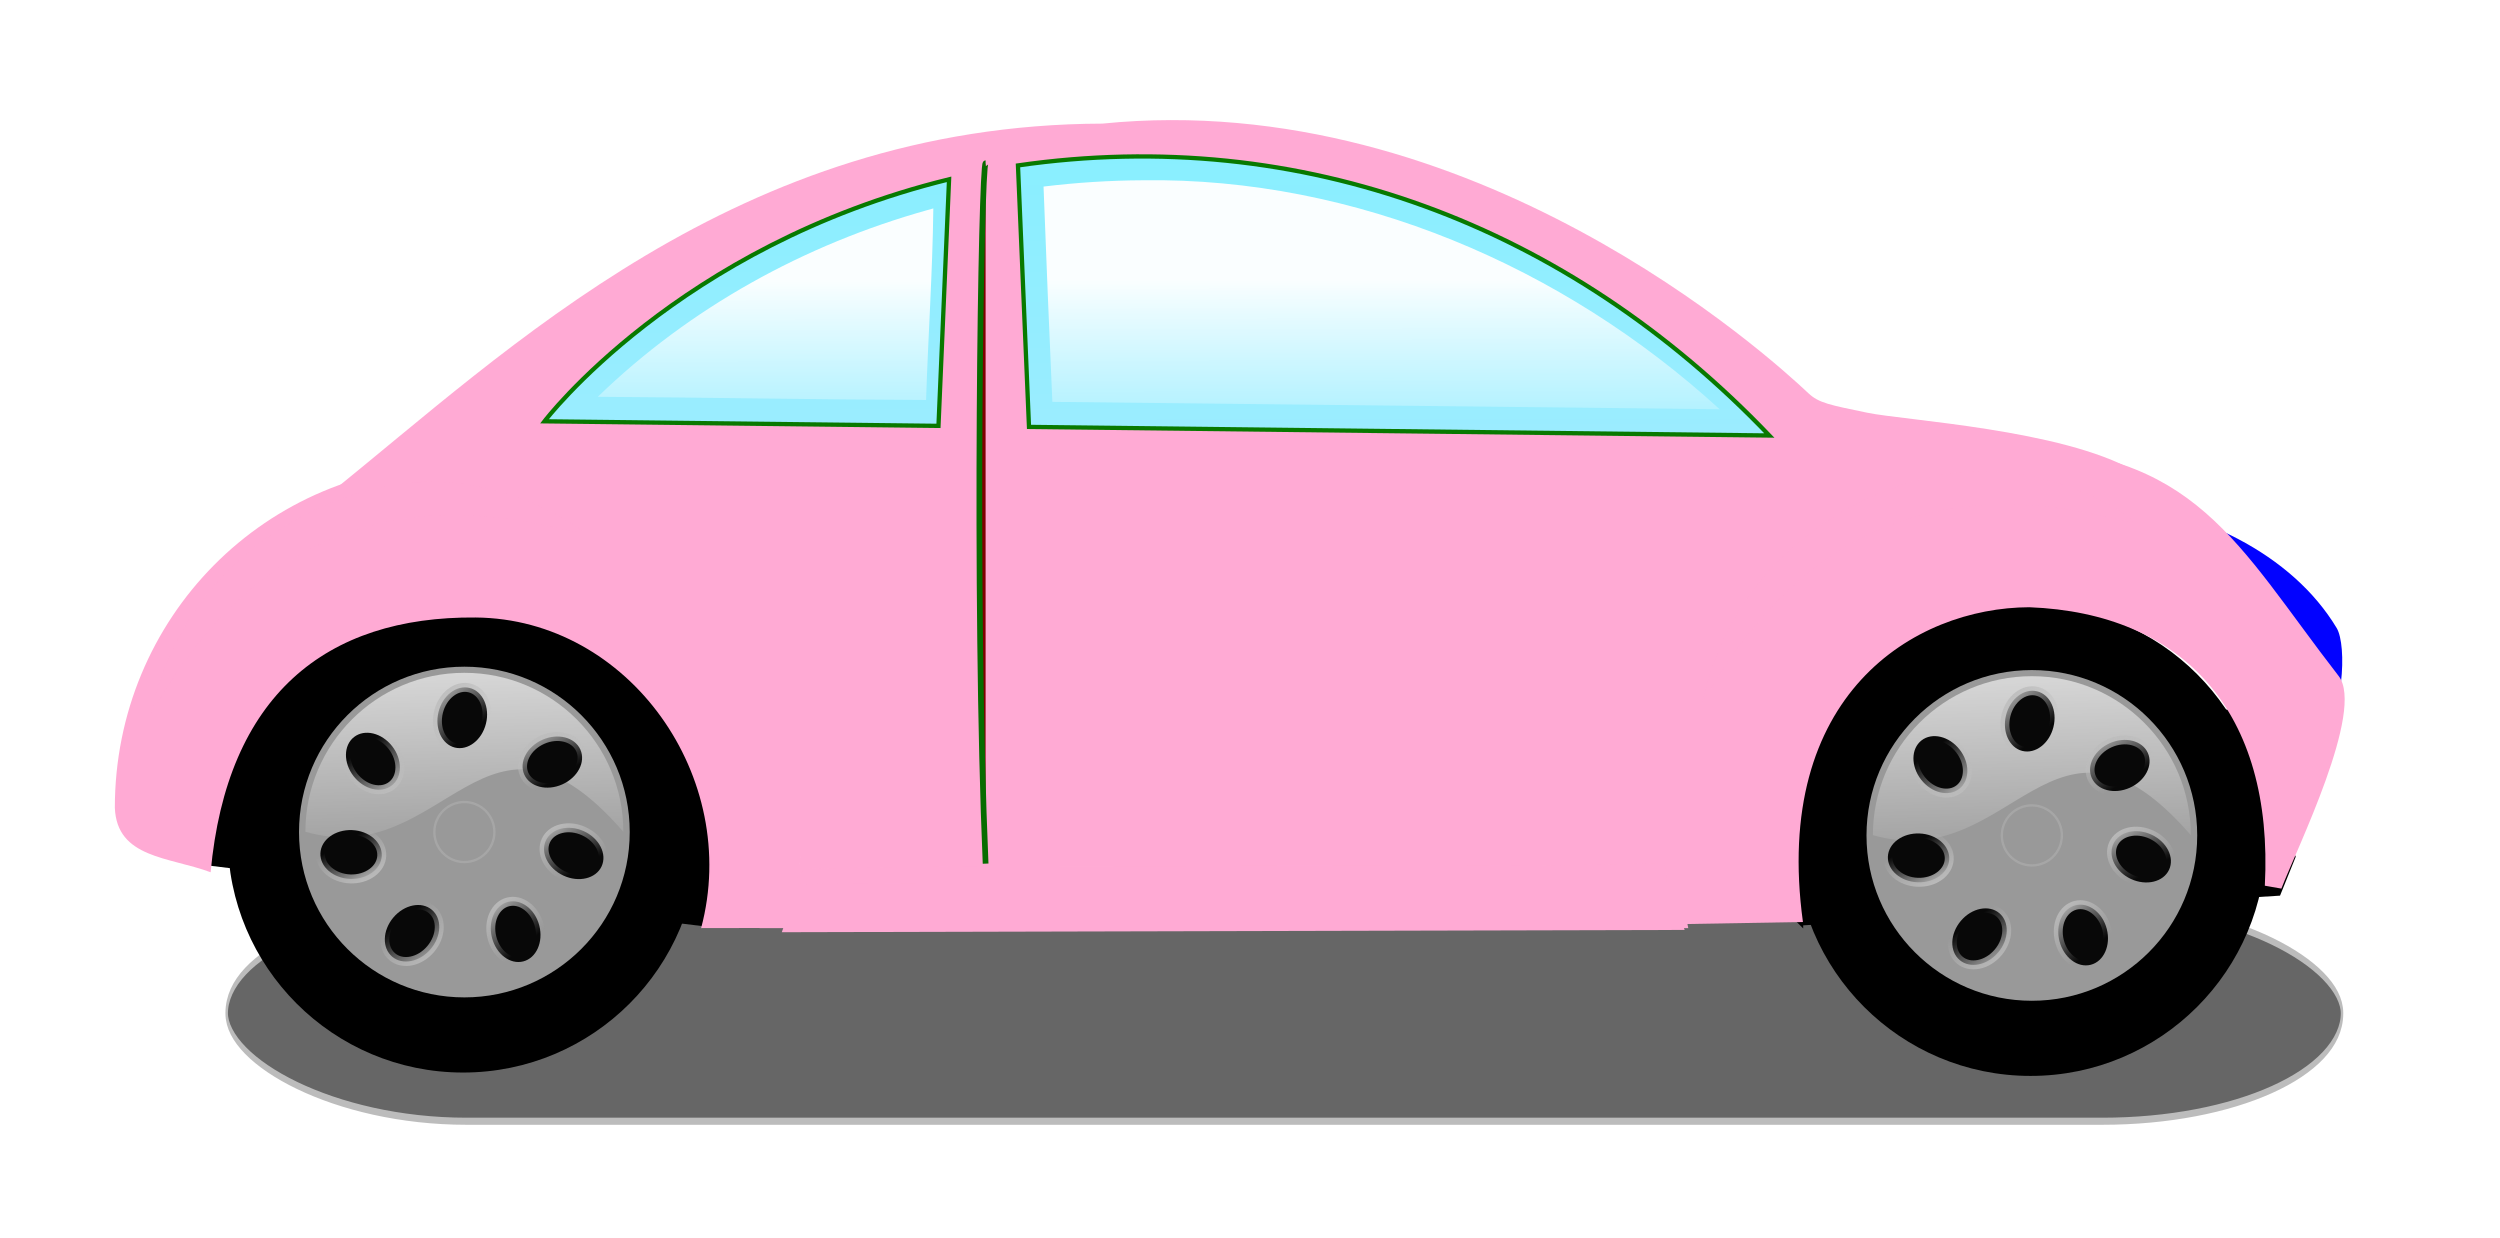
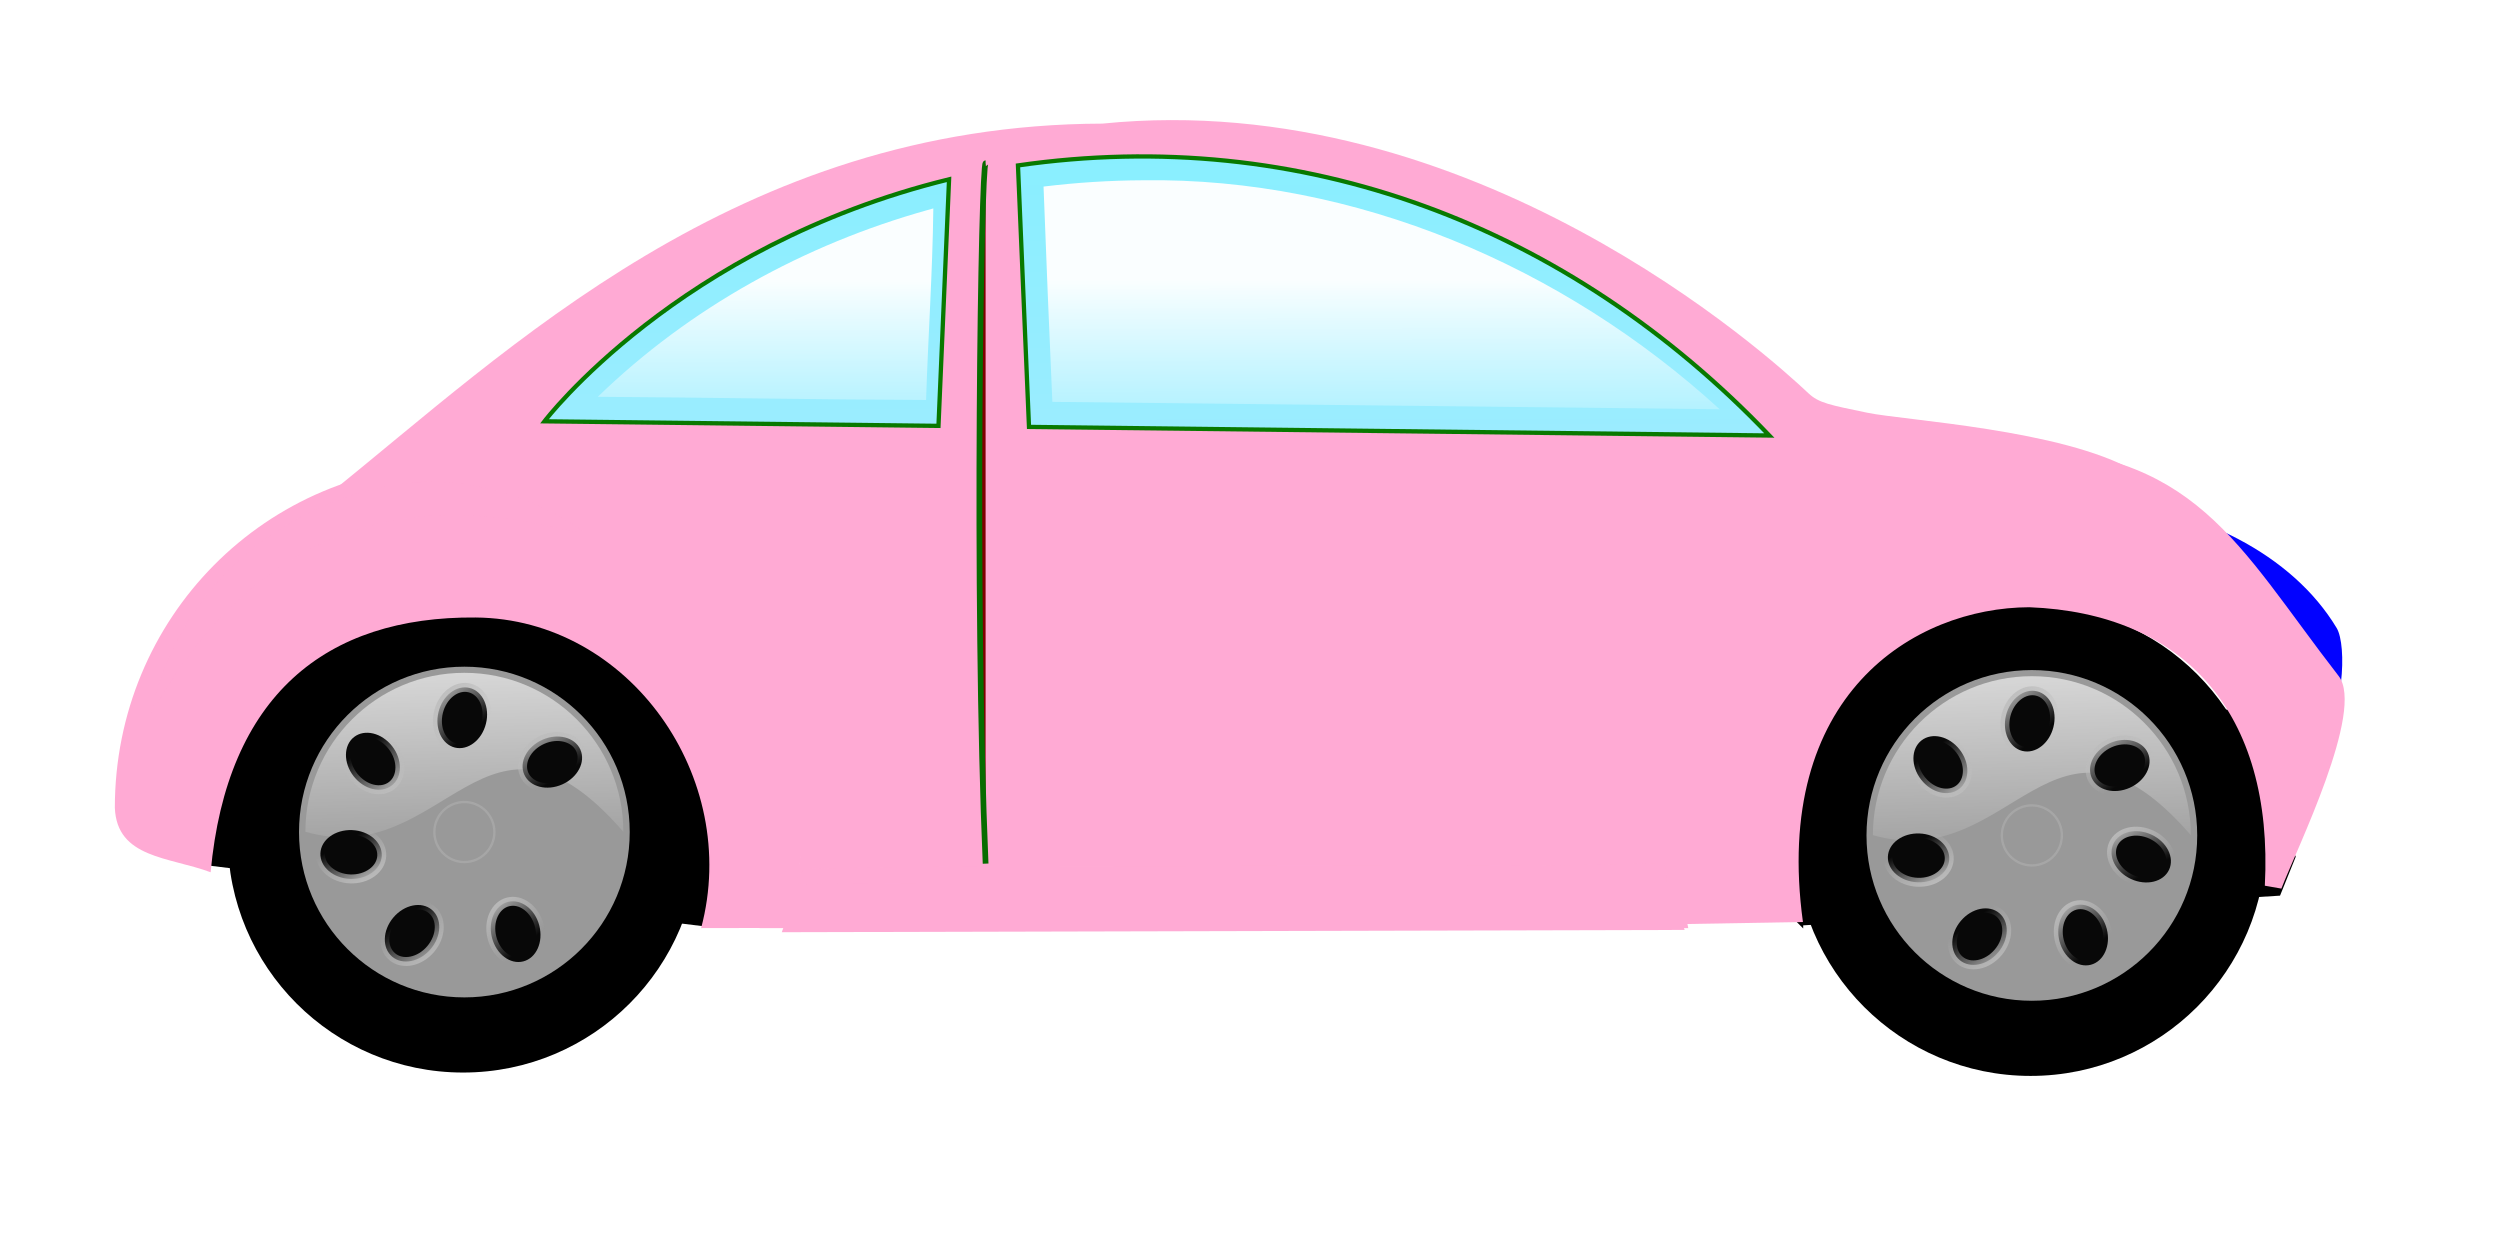
<svg xmlns="http://www.w3.org/2000/svg" xmlns:xlink="http://www.w3.org/1999/xlink" width="597.347" height="295.816">
  <title>Orange Car</title>
  <defs>
    <linearGradient id="linearGradient6250">
      <stop offset="0" stop-color="#bcbcbc" id="stop6252" />
      <stop offset="1" stop-opacity="0" stop-color="#bcbcbc" id="stop6254" />
    </linearGradient>
    <linearGradient id="linearGradient5247">
      <stop offset="0" stop-color="#ffffff" id="stop5249" />
      <stop offset="1" stop-opacity="0" stop-color="#ffffff" id="stop5251" />
    </linearGradient>
    <linearGradient id="linearGradient5234">
      <stop offset="0" stop-color="#000000" id="stop5236" />
      <stop offset="0.813" stop-color="#3c3c3c" id="stop5242" />
      <stop offset="1" stop-color="#000000" id="stop5238" />
    </linearGradient>
    <linearGradient id="linearGradient28588">
      <stop offset="0" stop-color="#ffffff" id="stop28590" />
      <stop offset="1" stop-opacity="0" stop-color="#ffffff" id="stop28592" />
    </linearGradient>
    <linearGradient id="linearGradient16199">
      <stop offset="0" stop-opacity="0" stop-color="#ffffff" id="stop16201" />
      <stop offset="0.5" stop-opacity="0.637" stop-color="#ffffff" id="stop16205" />
      <stop offset="0.75" stop-opacity="0.505" stop-color="#ffffff" id="stop16207" />
      <stop offset="1" stop-opacity="0" stop-color="#ffffff" id="stop16203" />
    </linearGradient>
    <linearGradient id="linearGradient16120">
      <stop offset="0" stop-color="#ffffff" id="stop16122" />
      <stop offset="1" stop-opacity="0" stop-color="#ffffff" id="stop16124" />
    </linearGradient>
    <linearGradient id="linearGradient14136">
      <stop offset="0" stop-color="#9eecff" id="stop14138" />
      <stop offset="1" stop-color="#87efff" id="stop14140" />
    </linearGradient>
    <linearGradient xlink:href="#linearGradient16120" y2="0.617" x2="0.464" y1="-0.185" x1="0.291" id="linearGradient24487" />
    <linearGradient xlink:href="#linearGradient16120" y2="0.617" x2="0.464" y1="-0.185" x1="0.291" id="linearGradient24490" />
    <linearGradient xlink:href="#linearGradient14136" y2="0.004" x2="0.522" y1="1.138" x1="0.525" id="linearGradient24498" />
    <linearGradient xlink:href="#linearGradient16199" y2="0.597" x2="0.5" y1="0.253" x1="0.5" id="linearGradient24507" />
    <linearGradient xlink:href="#linearGradient28588" y2="1.217" x2="0.542" y1="0.442" x1="0.534" id="linearGradient3252" />
    <radialGradient xlink:href="#linearGradient5234" fy="532.029" fx="173.108" r="61.067" cy="532.029" cx="173.108" gradientTransform="matrix(1 0 0 1 1.4858e-008 2.172)" gradientUnits="userSpaceOnUse" id="radialGradient8290" />
    <linearGradient xlink:href="#linearGradient5247" y2="1" x2="0.29" y1="-0.636" x1="0.21" id="linearGradient8292" />
    <linearGradient xlink:href="#linearGradient6250" y2="0.3" x2="0.319" y1="1.03" x1="0.84" id="linearGradient8294" />
    <linearGradient xlink:href="#linearGradient6250" y2="0.3" x2="0.319" y1="1.03" x1="0.84" id="linearGradient8304" />
    <linearGradient xlink:href="#linearGradient6250" y2="0.3" x2="0.319" y1="1.03" x1="0.84" id="linearGradient8306" />
    <radialGradient xlink:href="#linearGradient16120" fy="532.736" fx="177.85" r="8.09" cy="532.736" cx="177.85" gradientTransform="matrix(1 0 0 1 1.4858e-008 2.172)" gradientUnits="userSpaceOnUse" id="radialGradient8308" />
    <radialGradient xlink:href="#linearGradient5234" fy="532.029" fx="173.108" r="61.067" cy="532.029" cx="173.108" gradientUnits="userSpaceOnUse" id="radialGradient8338" />
    <linearGradient xlink:href="#linearGradient5247" y2="1" x2="0.29" y1="-0.636" x1="0.21" id="linearGradient8340" />
    <linearGradient xlink:href="#linearGradient6250" y2="0.3" x2="0.319" y1="1.03" x1="0.84" id="linearGradient8342" />
    <linearGradient xlink:href="#linearGradient6250" y2="0.3" x2="0.319" y1="1.03" x1="0.84" id="linearGradient8352" />
    <linearGradient xlink:href="#linearGradient6250" y2="0.3" x2="0.319" y1="1.03" x1="0.84" id="linearGradient8354" />
    <radialGradient xlink:href="#linearGradient16120" fy="532.736" fx="177.85" r="8.09" cy="532.736" cx="177.85" gradientUnits="userSpaceOnUse" id="radialGradient8356" />
    <filter x="-0.018" y="-0.487" height="1.975" width="1.036" id="filter13283">
      <feGaussianBlur stdDeviation="4.544" id="feGaussianBlur13285" />
    </filter>
    <linearGradient xlink:href="#linearGradient6250" y2="0.7" x2="0.681" y1="-0.03" x1="0.16" id="svg_1" />
    <linearGradient xlink:href="#linearGradient6250" y2="0.7" x2="0.681" y1="-0.03" x1="0.16" id="svg_2" />
    <linearGradient xlink:href="#linearGradient6250" y2="0.7" x2="0.681" y1="-0.03" x1="0.16" id="svg_3" />
    <linearGradient xlink:href="#linearGradient6250" y2="0.7" x2="0.681" y1="-0.03" x1="0.16" id="svg_4" />
    <linearGradient xlink:href="#linearGradient6250" y2="0.7" x2="0.681" y1="-0.03" x1="0.16" id="svg_5" />
    <linearGradient xlink:href="#linearGradient6250" y2="0.7" x2="0.681" y1="-0.03" x1="0.16" id="svg_6" />
    <linearGradient xlink:href="#linearGradient6250" y2="0.7" x2="0.681" y1="-0.03" x1="0.16" id="svg_7" />
    <linearGradient xlink:href="#linearGradient6250" y2="0.7" x2="0.681" y1="-0.03" x1="0.16" id="svg_8" />
  </defs>
  <g>
    <title>Layer 1</title>
-     <rect filter="url(#filter13283)" ry="9.144" rx="57.77" height="18.287" width="509.515" y="382.369" x="33.701" transform="matrix(0.992 0 0 2.822 20.732 -862.742)" stroke-width="0.6" stroke-miterlimit="4" stroke-dashoffset="0" stroke="#bcbcbc" fill-rule="evenodd" fill="#666666" id="rect9337" />
    <path d="m430.35,220.633l114.091,-7.106l3.56,-8.813l-13.954,-34.55l-104.687,-5.552c0.33,18.673 0.66,-21.843 0.99,56.021z" stroke-width="1px" stroke="#000000" fill-rule="evenodd" fill="#000000" id="path8312" />
    <path d="m263.396,29.536c-87.348,0.263 -141.954,54.181 -185.012,88.679c9.409,-3.655 19.658,-5.651 30.376,-5.651c45.854,0 83.07,36.737 83.07,82.016c0,9.892 -1.778,19.379 -5.033,28.163l215.733,-0.545c-3.604,-9.184 -5.587,-19.175 -5.587,-29.611c0,-45.278 37.216,-82.016 83.07,-82.016c16.229,0 31.374,4.609 44.171,12.564c-5.069,-4.402 -9.976,-8.167 -14.139,-10.571c-17.253,-9.963 -54.926,-12.087 -63.898,-13.95c-8.875,-1.843 -11.555,-2.302 -14.05,-4.655c-9.259,-8.735 -80.398,-73.323 -168.701,-64.423z" stroke-width="1px" fill-rule="evenodd" fill="#ffaad4" id="path4342" />
    <path d="m191.224,206.01l208.919,-0.562l3.248,16.314l-221.909,0l9.742,-15.752z" stroke-width="1px" stroke-miterlimit="4" stroke-dashoffset="0" marker-start="none" marker-mid="none" marker-end="none" fill-rule="evenodd" fill="#ffaad4" id="path12136" />
    <path d="m499.476,118.728c20.916,18.653 39.155,38.854 54.252,60.374c6.337,-8.031 7.106,-24.868 4.585,-29.057c-10.589,-17.595 -32.842,-28.801 -58.837,-31.317z" stroke-width="1.909px" fill-rule="evenodd" fill="#0000ff" opacity="0.992" id="path2371" />
    <path d="m46.504,205.897l121.002,14.845l6.278,-15.416l-14.269,-35.97l-103.308,-5.138l-9.703,41.679z" stroke-width="1px" stroke="#000000" fill-rule="evenodd" fill="#000000" id="path8310" />
    <g transform="matrix(0.921 0 0 0.921 -0.879 -44.496)" id="g8277">
      <path d="m182.164,265.499c0,33.726 -27.341,61.067 -61.067,61.067c-33.727,0 -61.067,-27.341 -61.067,-61.067c0,-33.727 27.341,-61.067 61.067,-61.067c33.726,0 61.067,27.34 61.067,61.067z" stroke-width="11.4" stroke-miterlimit="4" stroke-dashoffset="0" marker-start="none" marker-mid="none" marker-end="none" fill-rule="evenodd" fill="url(#radialGradient8290)" id="path3292" />
      <path d="m164.327,264.173c0,23.692 -19.206,42.898 -42.899,42.898c-23.692,0 -42.898,-19.206 -42.898,-42.898c0,-23.692 19.206,-42.899 42.898,-42.899c23.693,0 42.899,19.207 42.899,42.899z" stroke-width="11.4" stroke-miterlimit="4" stroke-dashoffset="0" marker-start="none" marker-mid="none" marker-end="none" fill-rule="evenodd" fill="#999999" id="path3294" />
      <path d="m162.669,264.105c-35.794,-41.178 -46.059,10.369 -82.482,0c0,-22.765 18.476,-41.241 41.241,-41.241c22.765,0 41.241,18.476 41.241,41.241z" stroke-width="11.4" stroke-miterlimit="4" stroke-dashoffset="0" marker-start="none" marker-mid="none" marker-end="none" fill-rule="evenodd" fill="url(#linearGradient8292)" id="path5244" />
      <path d="m102.602,252.087c-2.76,2.152 -7.19,1.084 -9.896,-2.385c-2.705,-3.47 -2.661,-8.027 0.099,-10.179c2.76,-2.152 7.19,-1.084 9.896,2.386c2.705,3.469 2.661,8.026 -0.099,10.178z" stroke-width="2.321" stroke-miterlimit="4" stroke-dashoffset="0" stroke="url(#linearGradient8294)" marker-start="none" marker-mid="none" marker-end="none" fill-rule="evenodd" fill="#080808" id="path6262" />
      <path d="m118.964,242.256c-3.397,-0.842 -5.293,-4.986 -4.235,-9.257c1.058,-4.27 4.669,-7.05 8.066,-6.208c3.397,0.841 5.293,4.985 4.235,9.256c-1.058,4.27 -4.669,7.05 -8.066,6.209z" stroke-width="2.321" stroke-miterlimit="4" stroke-dashoffset="0" stroke="url(#svg_8)" marker-start="none" marker-mid="none" marker-end="none" fill-rule="evenodd" fill="#080808" id="path6266" />
      <path d="m136.968,249.261c-1.422,-3.197 0.684,-7.239 4.704,-9.027c4.02,-1.788 8.432,-0.645 9.854,2.553c1.422,3.197 -0.684,7.239 -4.704,9.027c-4.02,1.788 -8.432,0.645 -9.854,-2.553z" stroke-width="2.321" stroke-miterlimit="4" stroke-dashoffset="0" stroke="url(#svg_7)" marker-start="none" marker-mid="none" marker-end="none" fill-rule="evenodd" fill="#080808" id="path6270" />
-       <path d="m142.573,266.377c1.471,-3.175 5.9,-4.251 9.892,-2.402c3.992,1.849 6.036,5.922 4.566,9.098c-1.471,3.176 -5.9,4.251 -9.892,2.402c-3.992,-1.849 -6.036,-5.922 -4.566,-9.098z" stroke-width="2.321" stroke-miterlimit="4" stroke-dashoffset="0" stroke="url(#svg_6)" marker-start="none" marker-mid="none" marker-end="none" fill-rule="evenodd" fill="#080808" id="path6274" />
      <path d="m132.751,282.301c3.39,-0.869 7.024,1.881 8.116,6.143c1.093,4.262 -0.77,8.422 -4.16,9.29c-3.39,0.869 -7.024,-1.881 -8.116,-6.143c-1.093,-4.262 0.77,-8.421 4.16,-9.29z" stroke-width="2.321" stroke-miterlimit="4" stroke-dashoffset="0" stroke="url(#svg_5)" marker-start="none" marker-mid="none" marker-end="none" fill-rule="evenodd" fill="#080808" id="path6278" />
      <path d="m112.994,284.345c2.673,2.259 2.538,6.815 -0.303,10.175c-2.84,3.36 -7.309,4.253 -9.982,1.994c-2.673,-2.259 -2.537,-6.815 0.303,-10.175c2.84,-3.36 7.309,-4.253 9.982,-1.994z" stroke-width="2.321" stroke-miterlimit="4" stroke-dashoffset="0" stroke="url(#linearGradient8304)" marker-start="none" marker-mid="none" marker-end="none" fill-rule="evenodd" fill="#080808" id="path6282" />
      <path d="m99.997,270.304c-0.134,3.497 -3.806,6.196 -8.203,6.028c-4.396,-0.169 -7.852,-3.14 -7.718,-6.637c0.134,-3.497 3.806,-6.196 8.203,-6.028c4.396,0.169 7.852,3.14 7.718,6.637z" stroke-width="2.321" stroke-miterlimit="4" stroke-dashoffset="0" stroke="url(#linearGradient8306)" marker-start="none" marker-mid="none" marker-end="none" fill-rule="evenodd" fill="#080808" id="path6288" />
      <path d="m129.219,264.173c0,4.302 -3.488,7.79 -7.791,7.79c-4.302,0 -7.79,-3.488 -7.79,-7.79c0,-4.303 3.488,-7.79 7.79,-7.79c4.303,0 7.791,3.487 7.791,7.79z" stroke-width="0.6" stroke-miterlimit="4" stroke-dashoffset="0" stroke="#bcbcbc" marker-start="none" marker-mid="none" marker-end="none" fill-rule="evenodd" fill="url(#radialGradient8308)" opacity="0.377" id="path6329" />
    </g>
    <path d="m109.232,110.987c-45.854,0 -81.792,36.753 -81.792,82.031c0.487,12.077 12.984,11.709 22.887,15.397c3.869,-42.183 27.492,-61.191 63.335,-60.871c36.698,0.32 63.467,38.27 53.863,74.216l19.129,-0.035c3.592,-9.171 5.633,-18.289 5.633,-28.707c0,-45.278 -37.201,-82.031 -83.055,-82.031l0,0z" stroke-width="2.9" stroke-miterlimit="4" stroke-dashoffset="0" marker-start="none" marker-mid="none" marker-end="none" fill-rule="nonzero" fill="#ffaad4" id="path2378" />
    <g transform="matrix(0.921 0 0 0.921 373.653 -43.689)" id="g8314">
      <path d="m182.164,265.499c0,33.726 -27.341,61.067 -61.067,61.067c-33.727,0 -61.067,-27.341 -61.067,-61.067c0,-33.727 27.341,-61.067 61.067,-61.067c33.726,0 61.067,27.34 61.067,61.067z" stroke-width="11.4" stroke-miterlimit="4" stroke-dashoffset="0" marker-start="none" marker-mid="none" marker-end="none" fill-rule="evenodd" fill="url(#radialGradient8338)" id="path8316" />
      <path d="m164.327,264.173c0,23.692 -19.206,42.898 -42.899,42.898c-23.692,0 -42.898,-19.206 -42.898,-42.898c0,-23.692 19.206,-42.899 42.898,-42.899c23.693,0 42.899,19.207 42.899,42.899z" stroke-width="11.4" stroke-miterlimit="4" stroke-dashoffset="0" marker-start="none" marker-mid="none" marker-end="none" fill-rule="evenodd" fill="#999999" id="path8318" />
      <path d="m162.669,264.105c-35.794,-41.178 -46.059,10.369 -82.482,0c0,-22.765 18.476,-41.241 41.241,-41.241c22.765,0 41.241,18.476 41.241,41.241z" stroke-width="11.4" stroke-miterlimit="4" stroke-dashoffset="0" marker-start="none" marker-mid="none" marker-end="none" fill-rule="evenodd" fill="url(#linearGradient8340)" id="path8320" />
      <path d="m102.602,252.087c-2.76,2.152 -7.19,1.084 -9.896,-2.385c-2.705,-3.47 -2.661,-8.027 0.099,-10.179c2.76,-2.152 7.19,-1.084 9.896,2.386c2.705,3.469 2.661,8.026 -0.099,10.178z" stroke-width="2.321" stroke-miterlimit="4" stroke-dashoffset="0" stroke="url(#linearGradient8342)" marker-start="none" marker-mid="none" marker-end="none" fill-rule="evenodd" fill="#080808" id="path8322" />
      <path d="m118.964,242.256c-3.397,-0.842 -5.293,-4.986 -4.235,-9.257c1.058,-4.27 4.669,-7.05 8.066,-6.208c3.397,0.841 5.293,4.985 4.235,9.256c-1.058,4.27 -4.669,7.05 -8.066,6.209z" stroke-width="2.321" stroke-miterlimit="4" stroke-dashoffset="0" stroke="url(#svg_4)" marker-start="none" marker-mid="none" marker-end="none" fill-rule="evenodd" fill="#080808" id="path8324" />
      <path d="m136.968,249.261c-1.422,-3.197 0.684,-7.239 4.704,-9.027c4.02,-1.788 8.432,-0.645 9.854,2.553c1.422,3.197 -0.684,7.239 -4.704,9.027c-4.02,1.788 -8.432,0.645 -9.854,-2.553z" stroke-width="2.321" stroke-miterlimit="4" stroke-dashoffset="0" stroke="url(#svg_3)" marker-start="none" marker-mid="none" marker-end="none" fill-rule="evenodd" fill="#080808" id="path8326" />
      <path d="m142.573,266.377c1.471,-3.175 5.9,-4.251 9.892,-2.402c3.992,1.849 6.036,5.922 4.566,9.098c-1.471,3.176 -5.9,4.251 -9.892,2.402c-3.992,-1.849 -6.036,-5.922 -4.566,-9.098z" stroke-width="2.321" stroke-miterlimit="4" stroke-dashoffset="0" stroke="url(#svg_2)" marker-start="none" marker-mid="none" marker-end="none" fill-rule="evenodd" fill="#080808" id="path8328" />
      <path d="m132.751,282.301c3.39,-0.869 7.024,1.881 8.116,6.143c1.093,4.262 -0.77,8.422 -4.16,9.29c-3.39,0.869 -7.024,-1.881 -8.116,-6.143c-1.093,-4.262 0.77,-8.421 4.16,-9.29z" stroke-width="2.321" stroke-miterlimit="4" stroke-dashoffset="0" stroke="url(#svg_1)" marker-start="none" marker-mid="none" marker-end="none" fill-rule="evenodd" fill="#080808" id="path8330" />
      <path d="m112.994,284.345c2.673,2.259 2.538,6.815 -0.303,10.175c-2.84,3.36 -7.309,4.253 -9.982,1.994c-2.673,-2.259 -2.537,-6.815 0.303,-10.175c2.84,-3.36 7.309,-4.253 9.982,-1.994z" stroke-width="2.321" stroke-miterlimit="4" stroke-dashoffset="0" stroke="url(#linearGradient8352)" marker-start="none" marker-mid="none" marker-end="none" fill-rule="evenodd" fill="#080808" id="path8332" />
-       <path d="m99.997,270.304c-0.134,3.497 -3.806,6.196 -8.203,6.028c-4.396,-0.169 -7.852,-3.14 -7.718,-6.637c0.134,-3.497 3.806,-6.196 8.203,-6.028c4.396,0.169 7.852,3.14 7.718,6.637z" stroke-width="2.321" stroke-miterlimit="4" stroke-dashoffset="0" stroke="url(#linearGradient8354)" marker-start="none" marker-mid="none" marker-end="none" fill-rule="evenodd" fill="#080808" id="path8334" />
+       <path d="m99.997,270.304c-0.134,3.497 -3.806,6.196 -8.203,6.028c-4.396,-0.169 -7.852,-3.14 -7.718,-6.637c0.134,-3.497 3.806,-6.196 8.203,-6.028c4.396,0.169 7.852,3.14 7.718,6.637" stroke-width="2.321" stroke-miterlimit="4" stroke-dashoffset="0" stroke="url(#linearGradient8354)" marker-start="none" marker-mid="none" marker-end="none" fill-rule="evenodd" fill="#080808" id="path8334" />
      <path d="m129.219,264.173c0,4.302 -3.488,7.79 -7.791,7.79c-4.302,0 -7.79,-3.488 -7.79,-7.79c0,-4.303 3.488,-7.79 7.79,-7.79c4.303,0 7.791,3.487 7.791,7.79z" stroke-width="0.6" stroke-miterlimit="4" stroke-dashoffset="0" stroke="#bcbcbc" marker-start="none" marker-mid="none" marker-end="none" fill-rule="evenodd" fill="url(#radialGradient8356)" opacity="0.377" id="path8336" />
    </g>
    <path d="m478.909,106.942c45.854,0 55.593,23.273 79.875,54.568c6.369,8.209 -10.083,41.453 -13.675,50.812l-3.953,-0.693c2.167,-41.412 -19.438,-65.133 -56.284,-66.538c-27.543,0.106 -61.494,20.968 -54.08,75.211l-29.381,0.509c-3.592,-9.359 -5.557,-19.524 -5.557,-30.156c0,-46.206 37.201,-83.713 83.055,-83.713z" stroke-width="2.9" stroke-miterlimit="4" stroke-dashoffset="0" marker-start="none" marker-mid="none" marker-end="none" fill-rule="nonzero" fill="#ffaad4" id="path3357" />
    <path d="m243.231,39.528l2.636,62.477l176.894,2.055c-48.141,-50.344 -111.827,-74.313 -179.53,-64.532zm-16.462,3.316c-64.867,15.908 -96.67,57.822 -96.67,57.822l94.139,1.09l2.531,-58.912z" stroke-width="1.026" stroke-miterlimit="4" stroke="#087900" fill-rule="evenodd" fill="url(#linearGradient24498)" id="path4328" />
    <path d="m273.108,43.074c-7.942,0.042 -15.882,0.542 -23.766,1.505c0.645,17.15 1.346,34.299 2.106,51.444c53.148,0.61 106.297,1.179 159.446,1.764c-37.387,-34.151 -86.977,-55.419 -137.786,-54.713zm-51.522,7.124c-29.29,8.2 -56.803,23.323 -78.748,44.614c26.148,0.145 52.292,0.671 78.439,0.761c0.493,-15.261 1.545,-30.501 1.73,-45.773c-0.474,0.133 -0.948,0.265 -1.421,0.398z" stroke-width="2.1" stroke-miterlimit="4" fill-rule="evenodd" fill="url(#linearGradient3252)" opacity="0.958" id="path16269" />
    <path d="m235.498,39.013c-1.077,0 -2.733,103.659 0,167.344" stroke-width="1.368" stroke-miterlimit="4" stroke="#076c00" fill-rule="evenodd" fill="#7f0000" id="path4336" />
    <path d="m108.485,115.357c-24.949,-2.738 -64.169,15.236 -72.433,55.444c39.708,-71.289 101.348,-40.654 103.165,-43.955c-9.146,-6.445 -19.784,-10.347 -30.732,-11.489z" stroke-width="2.9" stroke-miterlimit="4" stroke-dashoffset="0" marker-start="none" marker-mid="none" marker-end="none" fill-rule="nonzero" fill="#ffaad4" opacity="0.969" id="path15113" />
-     <path d="m479.1,112.806c-24.95,-2.738 -64.17,15.236 -72.433,55.444c39.707,-71.289 101.348,-40.654 103.164,-43.956c-9.146,-6.444 -19.784,-10.346 -30.731,-11.488z" stroke-width="2.9" stroke-miterlimit="4" stroke-dashoffset="0" marker-start="none" marker-mid="none" marker-end="none" fill-rule="nonzero" fill="#ffaad4" opacity="0.969" id="path16128" />
    <path d="m396.89,206.222c-38.053,1.196 -76.146,0.345 -114.216,0.761c-30.111,0.125 -60.528,-0.187 -90.451,0.646c-4.772,4.315 -0.092,3.794 4.477,3.488c67.242,-0.364 134.484,-0.019 201.725,-0.143c-0.574,-1.134 0.348,-4.784 -1.535,-4.752z" stroke-width="1px" stroke-miterlimit="4" stroke-dashoffset="0" marker-start="none" marker-mid="none" marker-end="none" fill-rule="evenodd" fill="#ffaad4" opacity="0.155" id="path8360" />
  </g>
</svg>